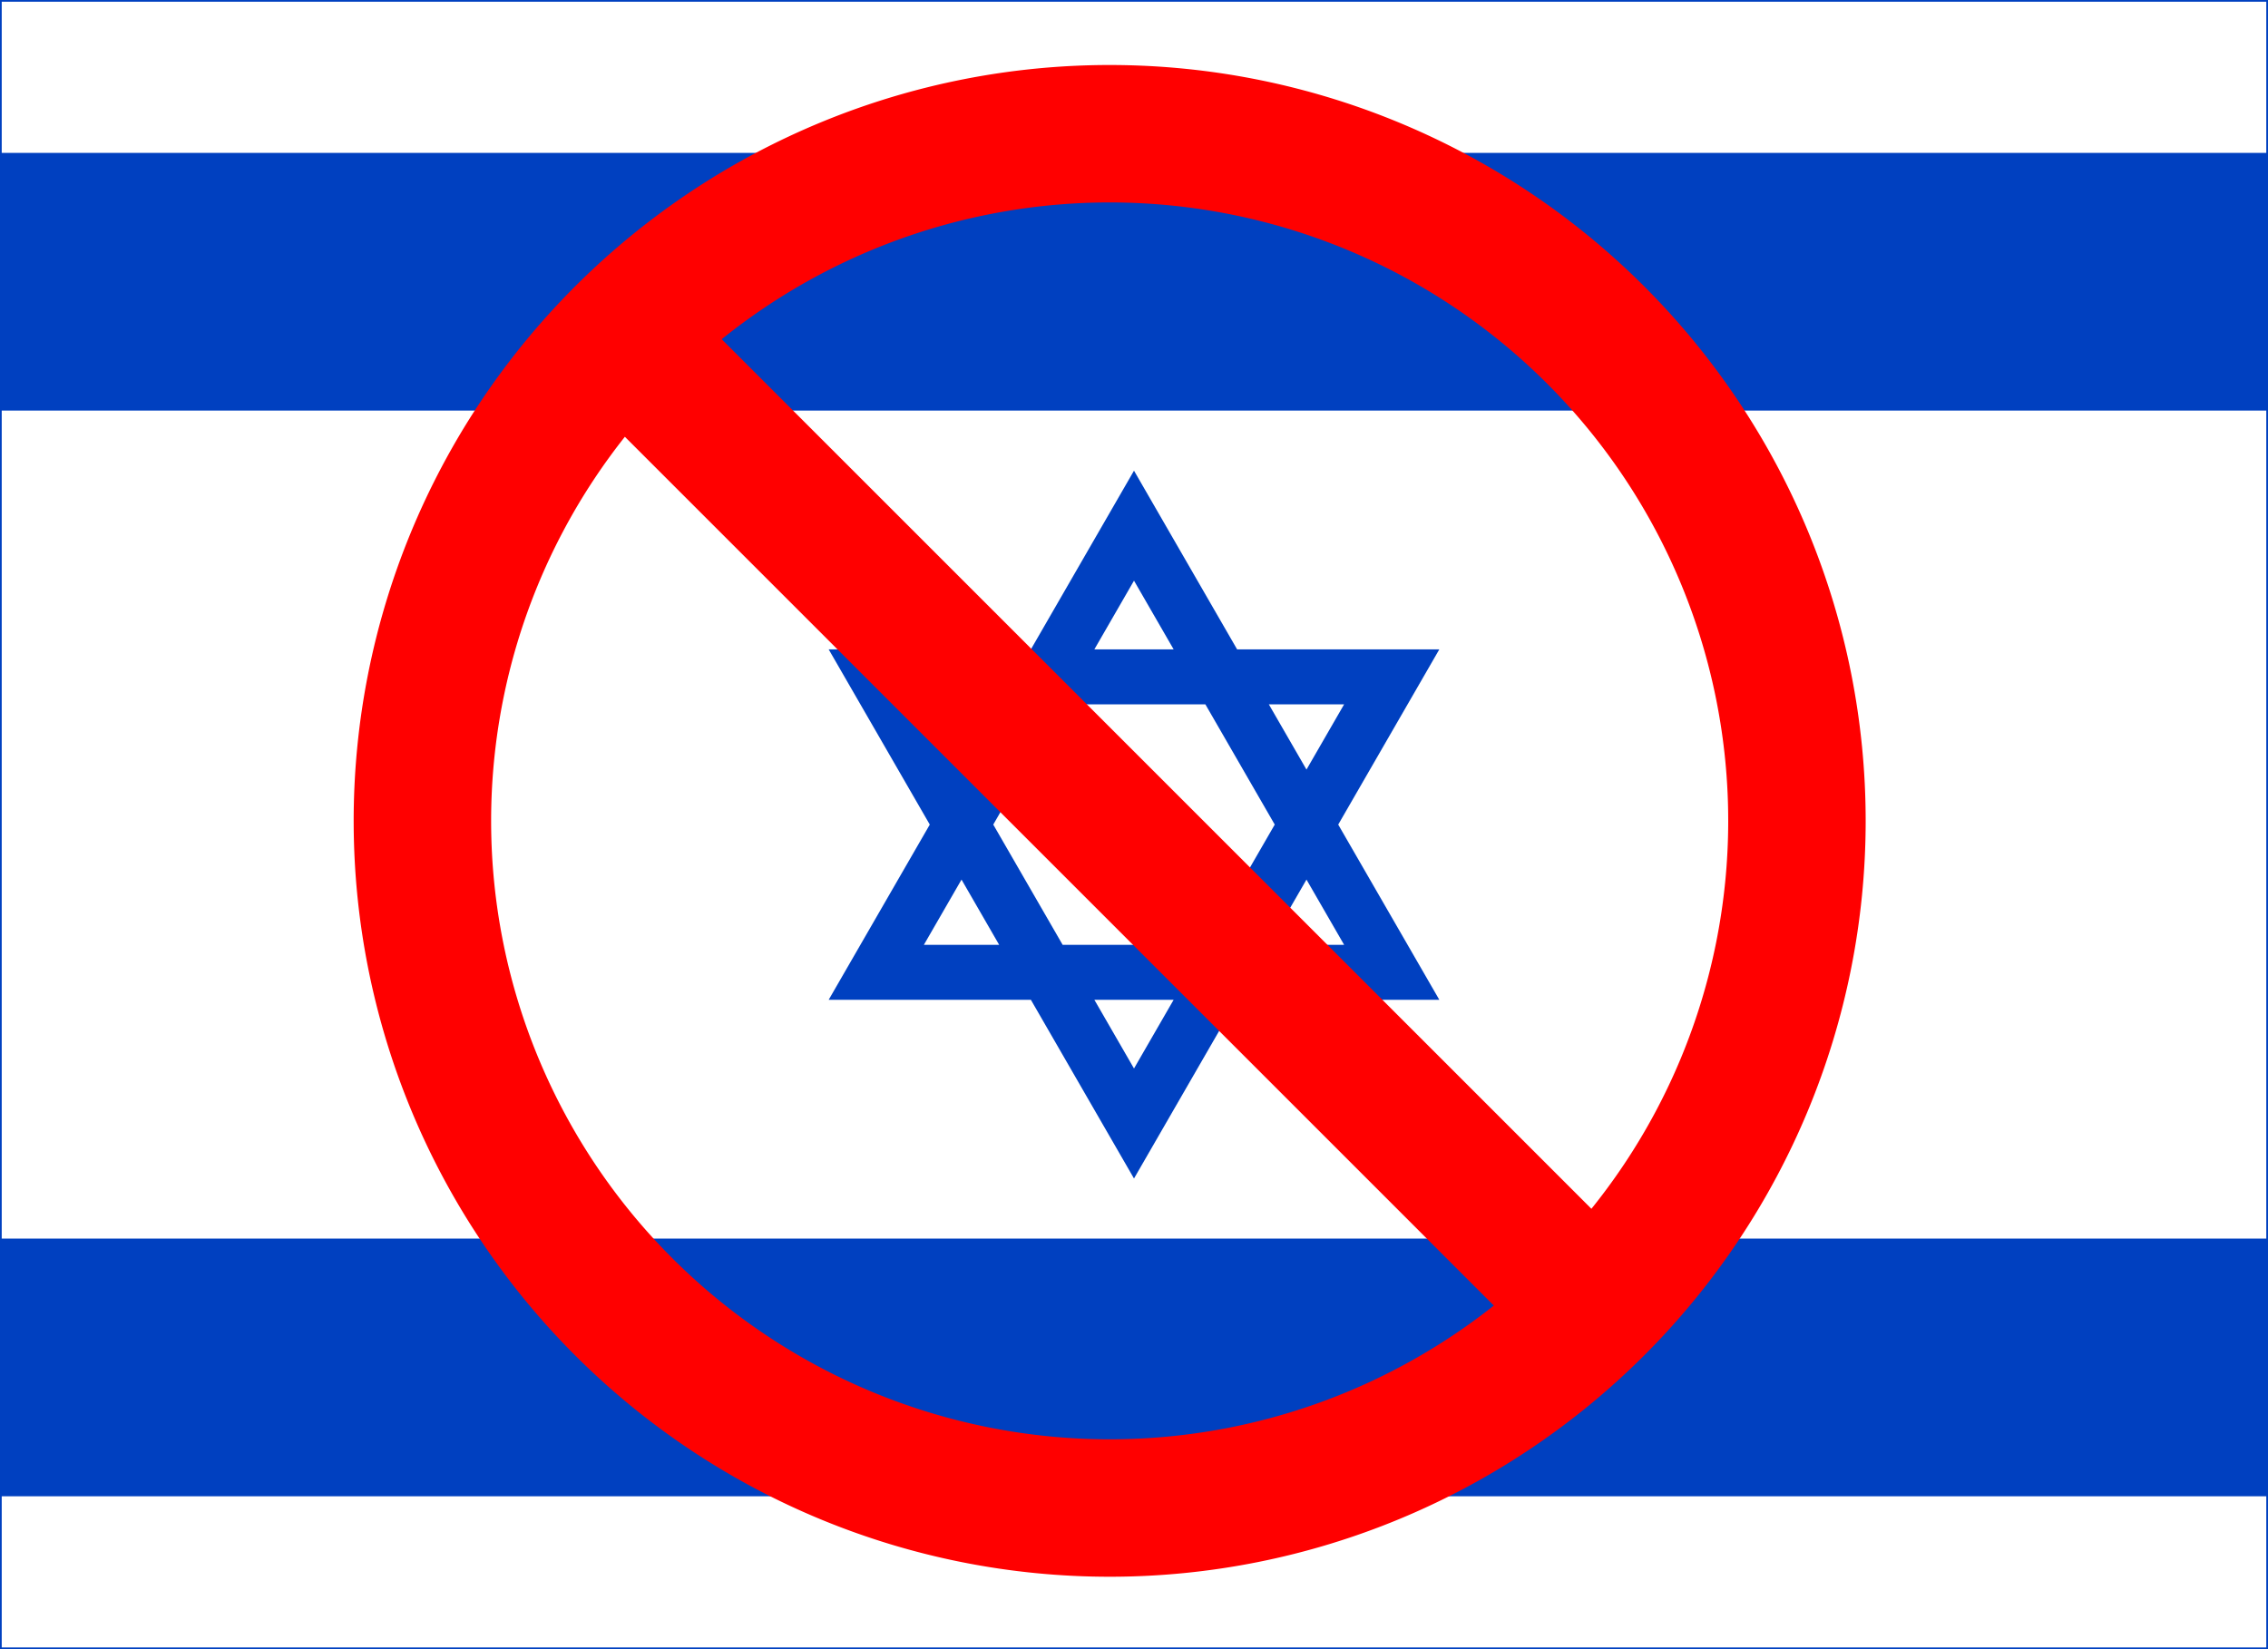
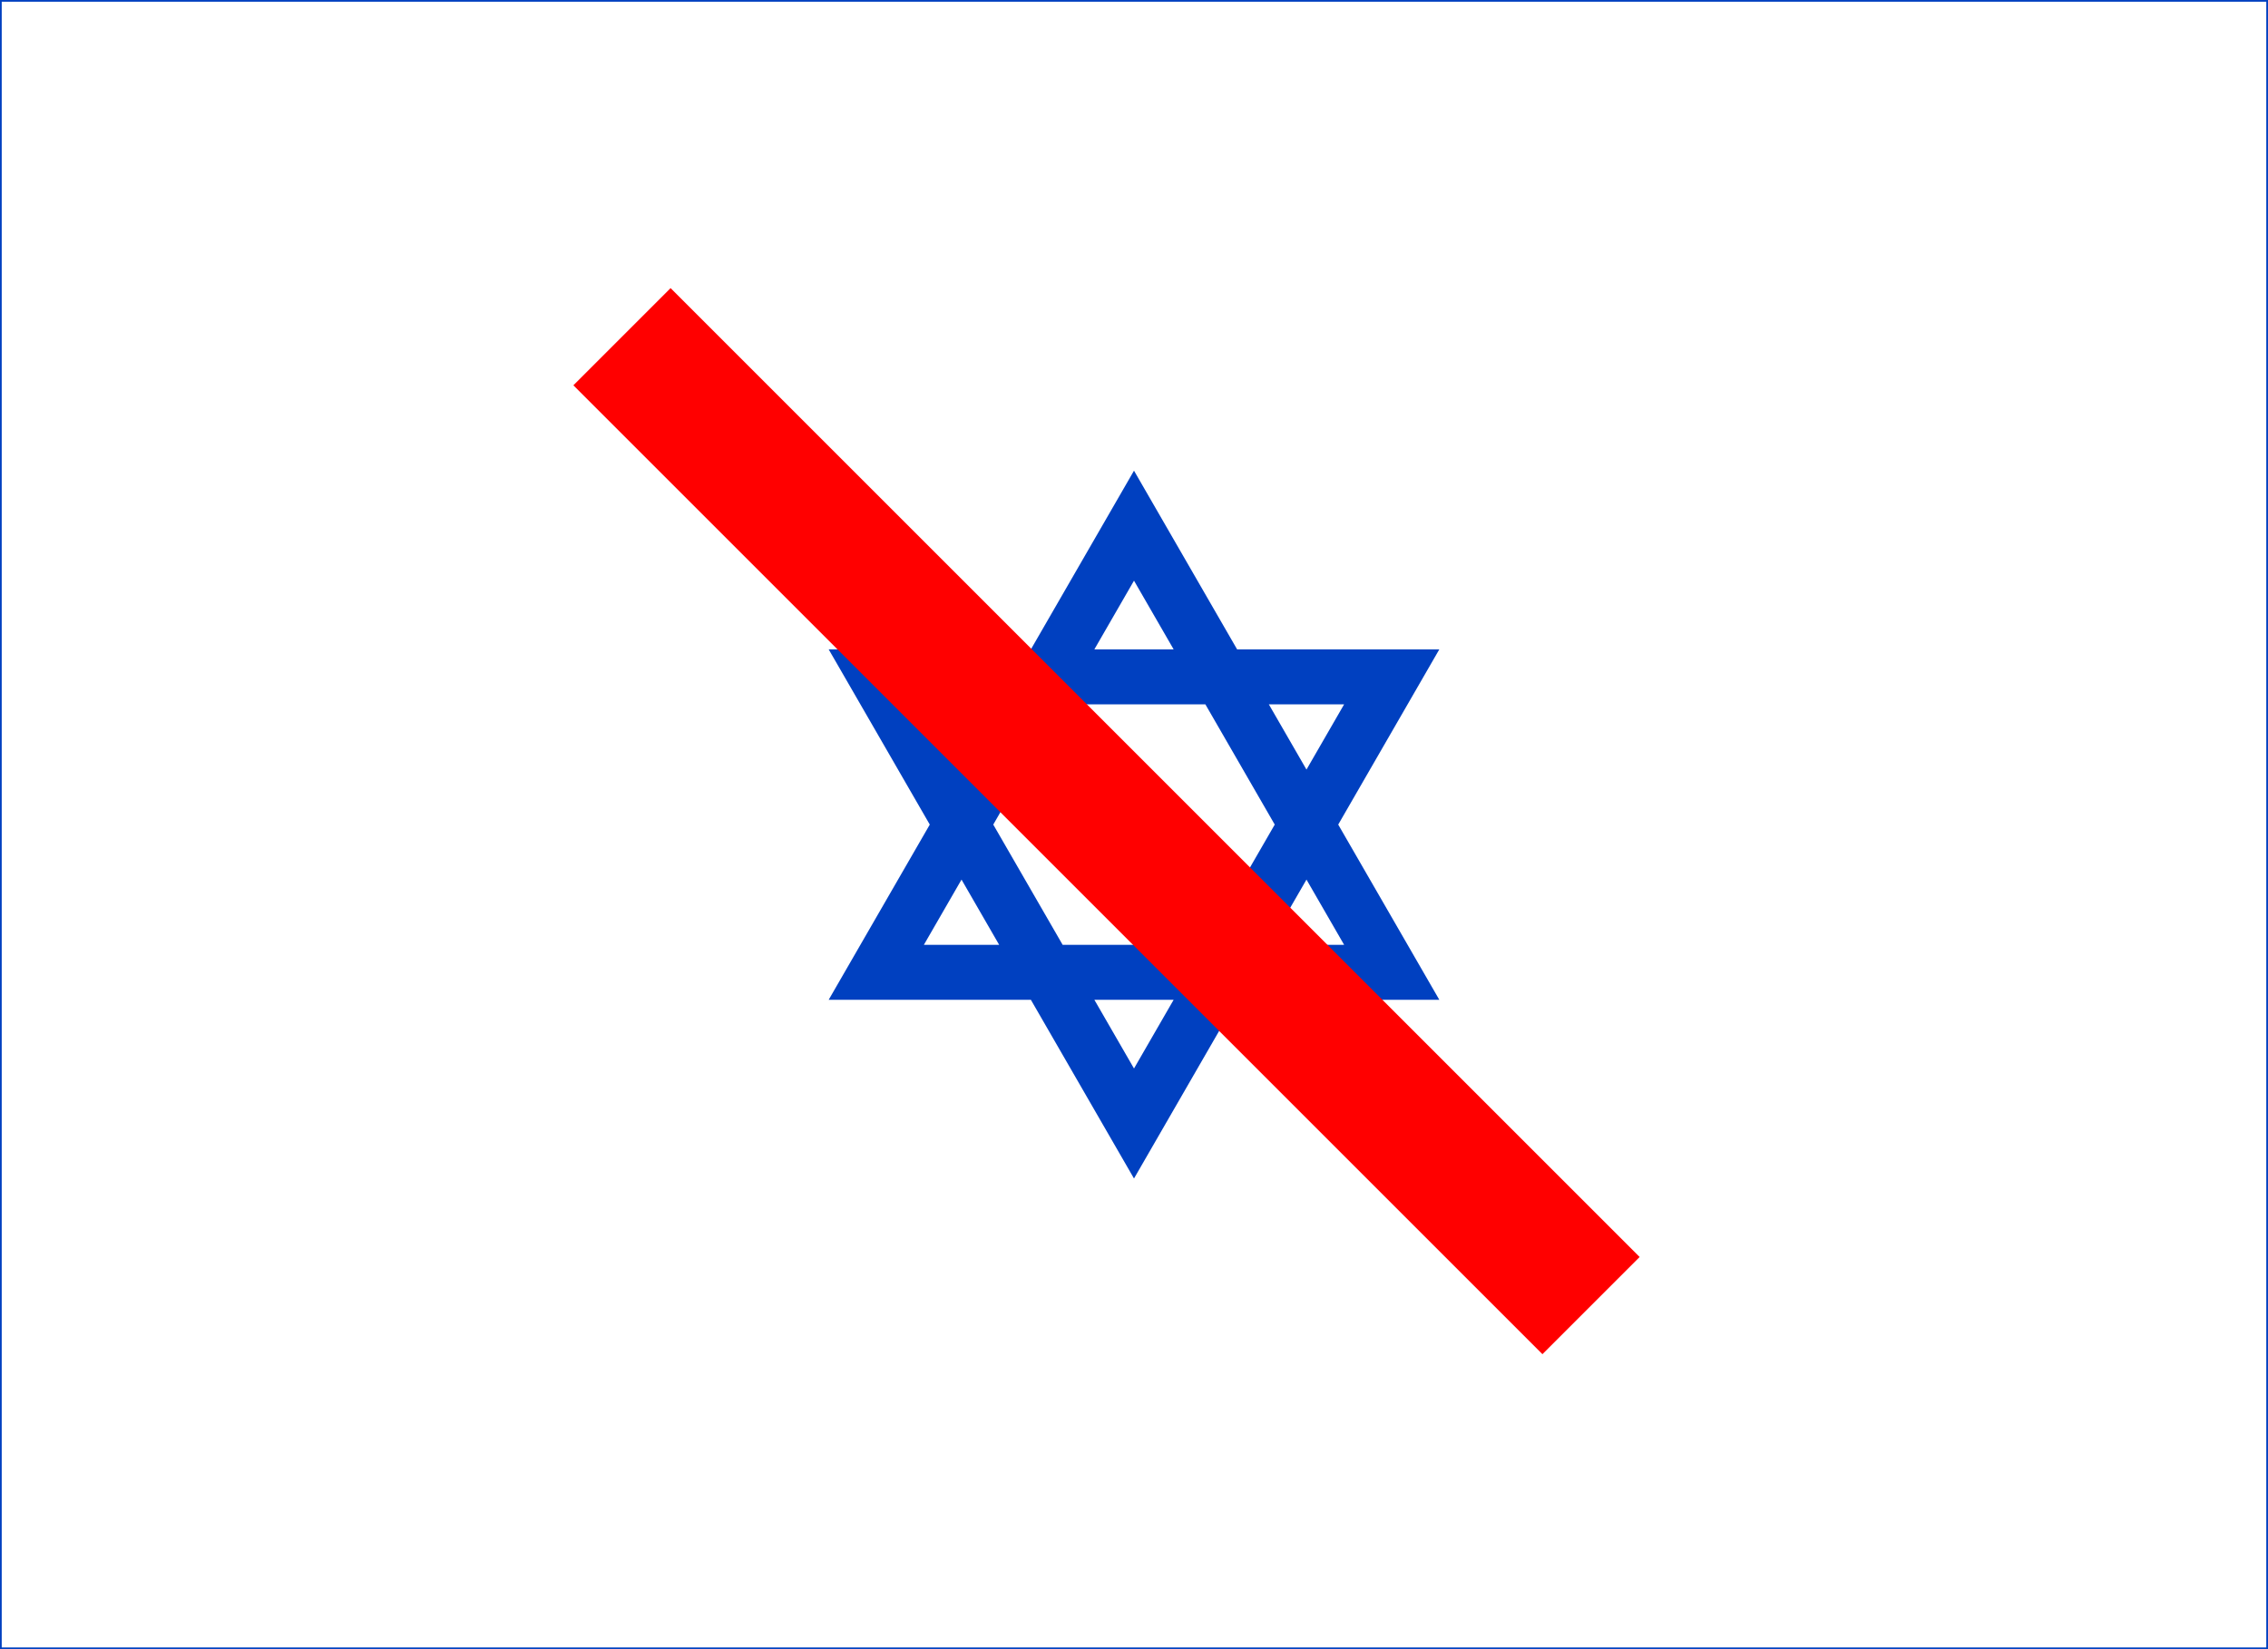
<svg xmlns="http://www.w3.org/2000/svg" width="660" height="480">
  <rect width="100%" height="100%" fill="#333333" stroke="none" />
  <g fill="none" stroke="#0040C0">
    <rect width="660" height="480" fill="#FFF" />
-     <path stroke-width="75" d="M0,82H660m0,316H0" />
    <path stroke-width="16" d="m330,153-75,130h150zm0,174-75-130h150z" />
-     <path stroke-width="40" stroke="red" d="M181,98a200,200 0 1,0 1-1zl282,282" />
+     <path stroke-width="40" stroke="red" d="M181,98zl282,282" />
  </g>
</svg>